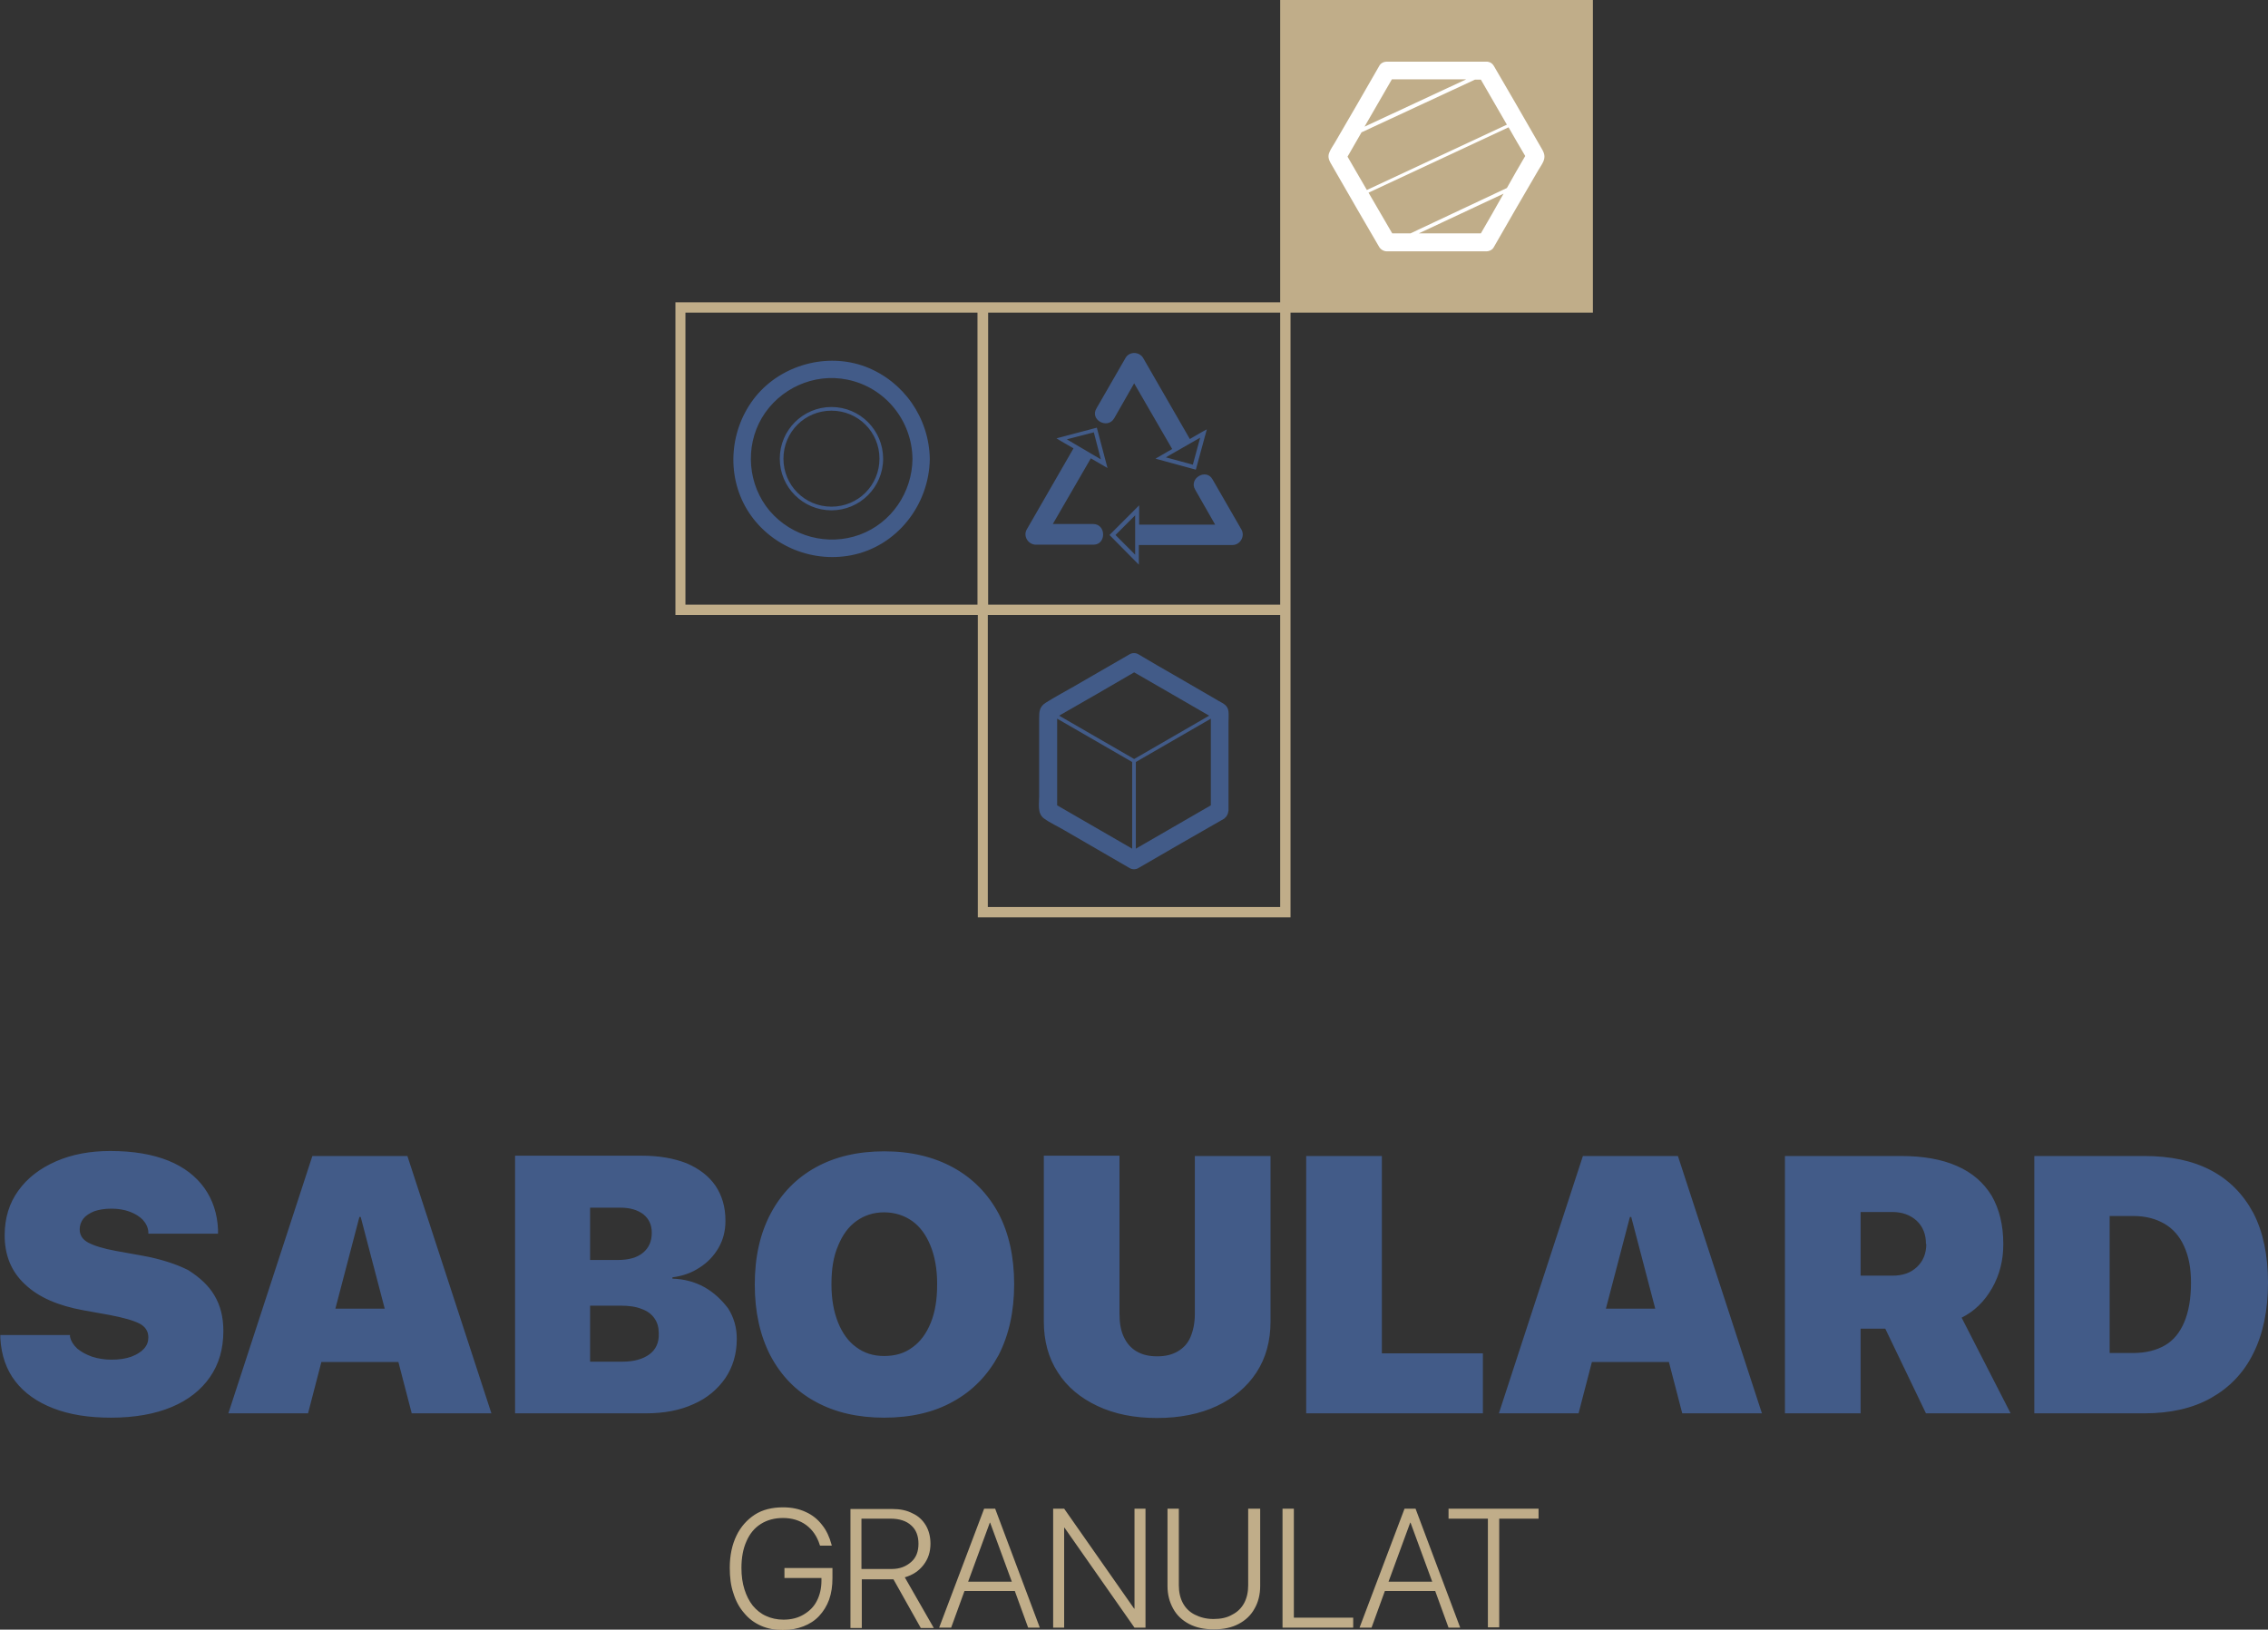
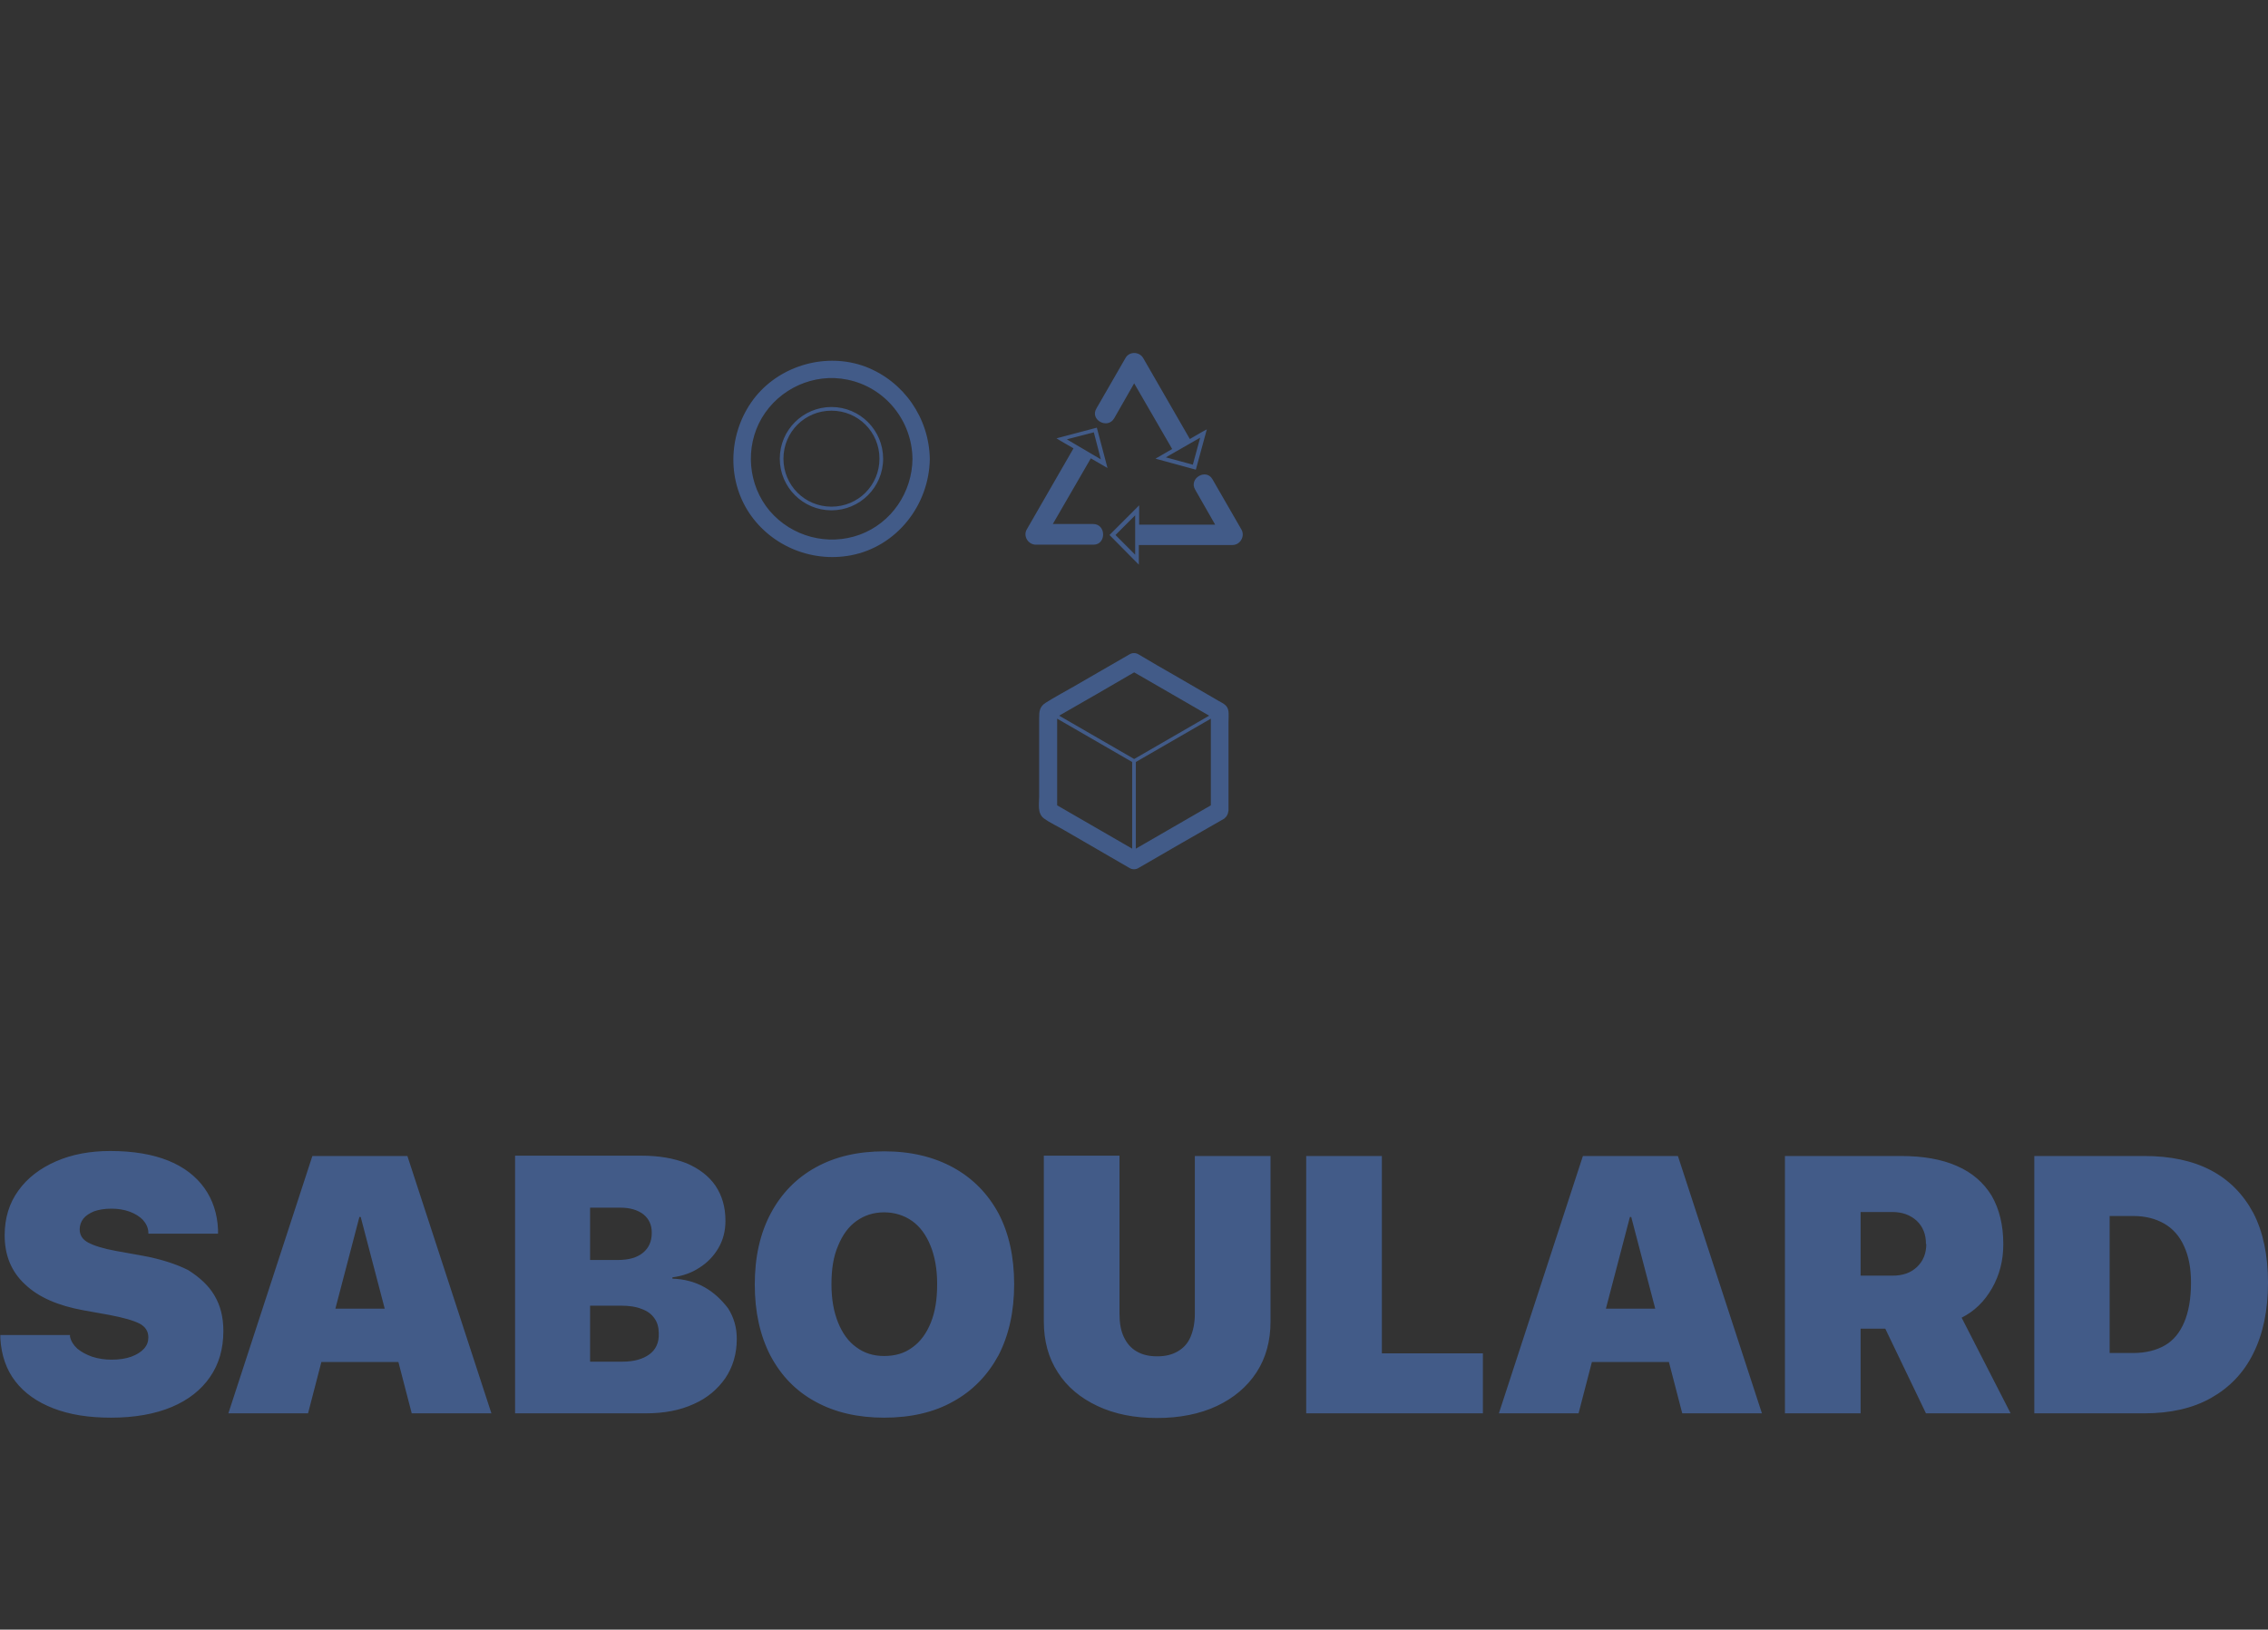
<svg xmlns="http://www.w3.org/2000/svg" version="1.1" id="granulat" x="0px" y="0px" viewBox="0 0 680.3 488.9" style="enable-background:new 0 0 680.3 488.9;" xml:space="preserve">
  <rect x="0" y="0" width="680.3" height="488.9" fill="#333333" stroke="none" />
  <style type="text/css"> .st0{fill:#425B88;} .st1{fill:#C0AD89;} .st2{fill:#FFFFFF;} </style>
  <g>
    <path class="st0" d="M597.5,386.5L597.5,386.5c2.3-4,3.4-8.4,3.4-13.2v-0.1c0-5.7-1.2-10.5-3.5-14.5c-2.4-3.9-5.8-6.9-10.4-8.9 c-4.5-2-10.1-3-16.8-3h-34.8V424h22.7v-25.4h7.4l12.2,25.4h25.4l-14.7-28.7C592.2,393.4,595.2,390.5,597.5,386.5z M577.8,373.2 L577.8,373.2c0,2.8-0.9,5.1-2.8,6.9c-1.9,1.8-4.3,2.6-7.4,2.6h-9.5v-19.1h9.5c3,0,5.4,0.9,7.3,2.6c1.9,1.8,2.8,4.1,2.8,6.9V373.2z M93.7,346.8L93.7,346.8L68.5,424h23.9l4-15.4h23.1l4,15.4h23.9l-25.2-77.2H93.7z M100.6,392.6L100.6,392.6l7.2-27.5h0.4l7.2,27.5 H100.6z M474.8,346.8L474.8,346.8L449.6,424h23.9l4-15.4h23.1l4,15.4h23.9l-25.2-77.2H474.8z M481.7,392.6l7.2-27.5h0.4l7.2,27.5 H481.7z M211.2,386.1L211.2,386.1c-2.9-1.6-6.1-2.4-9.5-2.5v-0.4c3-0.4,5.7-1.3,8.1-2.9c2.4-1.5,4.3-3.5,5.7-5.9 c1.4-2.4,2.1-5.1,2.1-8.1v-0.1c0-4.1-1-7.5-3-10.5c-2-2.9-4.9-5.1-8.6-6.7c-3.8-1.5-8.3-2.3-13.6-2.3h-37.9V424h39.2 c5.5,0,10.3-0.9,14.4-2.8c4.1-1.8,7.2-4.5,9.5-7.8c2.2-3.3,3.4-7.2,3.4-11.7v-0.1c0-3.4-0.9-6.4-2.6-9.1 C216.4,389.9,214.1,387.7,211.2,386.1z M177,362.3h9.1c2.9,0,5.2,0.7,6.9,2c1.7,1.4,2.5,3.2,2.5,5.5v0.1c0,2.5-0.9,4.5-2.6,5.9 c-1.8,1.5-4.3,2.2-7.7,2.2H177V362.3z M194.8,406.3c-1.9,1.4-4.6,2.2-8.1,2.2H177v-16.8h9.2c2.5,0,4.6,0.3,6.3,1 c1.7,0.6,3,1.6,3.8,2.8c0.9,1.2,1.3,2.8,1.3,4.5v0.1l0,0C197.7,402.8,196.7,404.9,194.8,406.3z M358.4,346.8h22.7v49.7 c0,5.8-1.4,10.9-4.2,15.2c-2.8,4.3-6.8,7.7-11.9,10.1c-5.1,2.4-11.2,3.6-18,3.6s-12.7-1.2-17.8-3.6c-5.1-2.4-9.1-5.7-11.9-10.1 c-2.8-4.3-4.2-9.4-4.2-15.3v-49.7h22.7v47.5c0,2.7,0.4,5,1.3,6.9c0.9,1.9,2.1,3.3,3.8,4.3c1.7,1,3.7,1.5,6.2,1.5 c2.5,0,4.5-0.5,6.2-1.5c1.7-1,3-2.4,3.8-4.3c0.8-1.9,1.3-4.2,1.3-6.9h0V346.8z M64.3,388.6c1.8,3,2.7,6.5,2.7,10.7v0 c0,5.3-1.3,9.9-4,13.8s-6.5,6.9-11.5,9c-5,2.1-11.1,3.2-18.2,3.2c-6.7,0-12.4-0.9-17.3-2.8c-4.9-1.9-8.7-4.6-11.4-8.1 c-2.7-3.5-4.2-7.8-4.5-12.9l0-1h20.9L21,401c0.3,1.4,1.1,2.6,2.2,3.6c1.2,1,2.7,1.8,4.4,2.4c1.8,0.6,3.8,0.9,5.9,0.9 c2.3,0,4.2-0.3,5.9-0.9c1.6-0.6,2.9-1.4,3.8-2.4c0.9-1,1.3-2.1,1.3-3.4v0c0-1.8-0.9-3.2-2.6-4.1s-4.8-1.8-9-2.6l-7.8-1.4 c-7.7-1.4-13.5-3.9-17.6-7.8c-4.1-3.8-6.1-8.7-6.1-14.7v0c0-5.2,1.4-9.7,4.1-13.4c2.7-3.8,6.5-6.7,11.3-8.8 c4.8-2.1,10.2-3.1,16.3-3.1c6.9,0,12.7,1,17.4,2.9c4.7,1.9,8.3,4.7,10.8,8.2s3.9,7.7,4.1,12.5l0,1.2H44.5l0-0.5 c-0.1-1.4-0.7-2.6-1.7-3.7c-1-1-2.3-1.8-3.9-2.4c-1.6-0.6-3.5-0.9-5.5-0.9s-3.8,0.3-5.2,0.8c-1.4,0.6-2.5,1.3-3.2,2.2 c-0.7,0.9-1.1,2-1.1,3.2v0c0,1.8,0.9,3.1,2.6,4s4.5,1.8,8.4,2.5l7.8,1.4c5.5,1,10.1,2.5,13.7,4.3l0,0 C59.9,383.2,62.6,385.7,64.3,388.6z M675.9,363.9L675.9,363.9c-3-5.6-7.2-9.9-12.7-12.8s-12.2-4.3-20-4.3h-33V424h33 c7.8,0,14.5-1.5,20-4.6c5.5-3.1,9.8-7.5,12.7-13.4c2.9-5.8,4.4-12.9,4.4-21.1v-0.1C680.3,376.5,678.8,369.5,675.9,363.9z M657.2,384.8c0,4.8-0.7,8.7-2,11.8s-3.2,5.5-5.8,7c-2.6,1.5-5.8,2.3-9.5,2.3h-7.1v-41.1h7.1c3.6,0,6.7,0.8,9.3,2.3 c2.6,1.5,4.6,3.8,5.9,6.7c1.4,3,2.1,6.6,2.1,10.9V384.8z M414.5,406h30.3v18h-53v-77.2h22.7V406z M286,350.3L286,350.3 c-5.8-3.2-12.7-4.9-20.7-4.9s-14.8,1.6-20.6,4.8c-5.8,3.2-10.3,7.8-13.5,13.8c-3.2,6-4.8,13.1-4.8,21.3v0.1 c0,8.2,1.6,15.3,4.7,21.3c3.2,6,7.6,10.6,13.5,13.8c5.8,3.2,12.7,4.8,20.6,4.8c8,0,15-1.6,20.8-4.9c5.8-3.2,10.3-7.9,13.5-13.8 c3.1-6,4.7-13.1,4.7-21.3v-0.1c0-8.2-1.6-15.3-4.7-21.2C296.3,358.1,291.8,353.5,286,350.3z M281.1,385.4L281.1,385.4 c0,4.4-0.6,8.2-1.9,11.4c-1.3,3.2-3.1,5.7-5.5,7.4c-2.4,1.8-5.2,2.6-8.5,2.6s-6-0.9-8.3-2.6c-2.4-1.7-4.2-4.2-5.5-7.4 c-1.3-3.2-2-7-2-11.5v-0.1c0-4.5,0.6-8.3,2-11.5c1.3-3.2,3.1-5.7,5.5-7.4c2.4-1.7,5.1-2.6,8.3-2.6c3.1,0,6,0.9,8.4,2.6 c2.4,1.7,4.2,4.2,5.5,7.4c1.3,3.2,2,7,2,11.4V385.4z M358.5,146.9c2,3.5,4,7,6,10.5h-22.8l0-5.8l-8.9,8.9l8.8,8.9v-1.5l0-4.4h28.1 c2.3,0,3.8-2.6,2.7-4.6h0l-8.7-15.1C361.8,140.4,356.5,143.5,358.5,146.9z M340.5,166.4l-5.9-5.9l5.9-5.9L340.5,166.4z M334.2,125.5l6-10.5l11.4,19.7l-5,2.9l12.1,3.3l3.3-12.1l-1.3,0.7h0l-3.8,2.2l-14-24.3c-1.2-2-4.2-2-5.3,0l-8.7,15.1 C326.8,125.9,332.2,128.9,334.2,125.5z M360,131.3l-2.2,8.1l-8.1-2.2L360,131.3z M249.4,153.1c8.5,0,15.5-6.9,15.5-15.5 c0-8.5-6.9-15.5-15.5-15.5c-8.5,0-15.5,6.9-15.5,15.5C233.9,146.2,240.9,153.1,249.4,153.1z M239.2,127.4c2.6-2.6,6.2-4.2,10.2-4.2 c4,0,7.6,1.6,10.2,4.2c2.6,2.6,4.2,6.2,4.2,10.2c0,4-1.6,7.6-4.2,10.2c-2.6,2.6-6.2,4.2-10.2,4.2c-4,0-7.6-1.6-10.2-4.2 c-2.6-2.6-4.2-6.2-4.2-10.2C235,133.6,236.6,130,239.2,127.4z M319.3,249.1c6.5,3.8,13,7.5,19.5,11.3c0.8,0.5,1.9,0.5,2.7,0 c8.6-5,17.1-9.9,25.7-14.8c0.1-0.1,0.2-0.2,0.3-0.3c0.1-0.1,0.2-0.2,0.3-0.3c0.1-0.1,0.2-0.3,0.3-0.5c0.1-0.1,0.1-0.3,0.2-0.4 c0-0.2,0.1-0.3,0.1-0.5c0-0.1,0.1-0.2,0.1-0.4v-26.5c0-1,0.1-2.2,0-3.2l0,0c-0.2-1.9-1.5-2.4-2.9-3.2l-13.1-7.6 c-3.7-2.1-7.3-4.2-11-6.4c-0.8-0.5-1.9-0.5-2.7,0c-5.6,3.2-11.2,6.5-16.8,9.7c-2.8,1.6-5.6,3.1-8.3,4.8c-1.9,1.2-2,2.6-2,4.7V239 c0,2.1-0.6,5,1.4,6.5C315,246.9,317.3,247.9,319.3,249.1z M363.2,241.6c-7.5,4.3-15,8.7-22.5,13v-26l22.5-13V241.6z M340.2,201.7 c7.5,4.3,15,8.7,22.5,13l-22.5,13l-22.5-13C325.2,210.4,332.7,206.1,340.2,201.7z M317.1,215.6l22.5,13v26c-7.5-4.3-15-8.7-22.5-13 V215.6z M255.2,166.6c13.8-2.6,23.5-15.1,23.7-28.9c-0.2-12.3-7.8-23.3-19.3-27.7v0c-11.5-4.3-25.1-0.6-32.9,8.9 c-7.8,9.6-9,23.4-2.6,34C230.5,163.4,243,168.9,255.2,166.6z M228.5,125.4c5.2-8.8,15.6-13.6,25.7-11.5 c11.3,2.3,19.4,12.3,19.5,23.8c-0.1,10-6.3,19.2-15.8,22.7h0c-9.6,3.5-20.4,0.6-27-7.1C224.3,145.5,223.4,134.1,228.5,125.4z M327.9,157.2L327.9,157.2c-4,0-8.1,0-12.1,0l11.4-19.7l5,2.9l-3.2-12.1l-12.1,3.2l1.3,0.8l3.8,2.2l-14,24.3 c-1.2,2,0.4,4.6,2.7,4.6h17.4C331.9,163.3,331.8,157.2,327.9,157.2z M320,131.8l8.1-2.1l2.1,8.1L320,131.8z" />
-     <path class="st1" d="M384,0v90.7c-5.6,0-82,0-87.6,0c0,0-2.9,0-3.1,0c-5.8,0-90.7,0-90.7,0v93.8h90.7v90.7h93.8v-93.8h0V93.8h90.7 V0H384z M205.6,181.4V93.8h87.6v87.6H205.6z M296.3,272.1v-87.6h0H384v87.6H296.3z M296.4,181.4V93.8H384v87.6H296.4z M277,469.5 L277,469.5c1.4-1.8,2.1-3.9,2.1-6.4v0c0-2.1-0.5-4-1.4-5.5s-2.2-2.8-4-3.6c-1.7-0.9-3.7-1.3-6-1.3h-12.6v35.7h3.4v-14.6h9.1 c0.1,0,0.3,0,0.4,0l8.2,14.6h3.9l-8.7-15.2C273.8,472.5,275.6,471.3,277,469.5z M267.4,470.7L267.4,470.7l-9,0v-15.1h8.8 c2.6,0,4.7,0.7,6.1,2c1.5,1.3,2.2,3.2,2.2,5.5v0c0,2.4-0.7,4.2-2.2,5.5S270,470.7,267.4,470.7z M235.2,473.4L235.2,473.4 L235.2,473.4L235.2,473.4z M235.2,470.4h14.5v3c0,2.4-0.3,4.5-1,6.5c-0.7,1.9-1.7,3.5-3,4.9c-1.3,1.4-2.9,2.4-4.7,3.1 c-1.8,0.7-3.8,1.1-6.2,1.1c-2.4,0-4.6-0.4-6.6-1.3c-2-0.9-3.6-2.1-5-3.8c-1.4-1.6-2.5-3.6-3.2-5.9c-0.8-2.3-1.1-4.8-1.1-7.7v0 c0-3.7,0.7-6.9,2-9.6c1.3-2.7,3.2-4.8,5.5-6.3s5.2-2.2,8.5-2.2c2.6,0,4.9,0.5,6.8,1.4c2,0.9,3.6,2.2,4.9,3.9 c1.3,1.6,2.2,3.6,2.8,5.8l0.1,0.4h-3.5l-0.1-0.2c-0.8-2.6-2.2-4.6-4.1-6c-1.9-1.4-4.3-2.1-6.9-2.1c-2.6,0-4.8,0.6-6.7,1.8 c-1.9,1.2-3.3,2.9-4.3,5.2c-1,2.2-1.5,4.9-1.5,8v0c0,2.4,0.3,4.5,0.9,6.4c0.6,1.9,1.4,3.5,2.5,4.9c1.1,1.3,2.4,2.4,4,3.1 c1.5,0.7,3.3,1.1,5.2,1.1c2.3,0,4.3-0.5,6-1.5c1.7-1,3.1-2.3,4-4.1c0.9-1.7,1.4-3.8,1.4-6.1v-0.8h-11.1V470.4z M421.3,452.6 l-13.5,35.7h3.6l4-11h15.1l4,11h3.5l-13.4-35.7H421.3z M416.5,474.5l6.5-17.7h0.1l6.5,17.7H416.5z M388,485.3h17.9v3h-21.2v-35.7 h3.4V485.3z M295.2,452.6L295.2,452.6l-13.5,35.7h3.6l4-11h15.1l4,11h3.5l-13.4-35.7H295.2z M290.4,474.5l6.5-17.7h0.1l6.5,17.7 H290.4z M434.5,452.6h27v3h-11.8v32.6h-3.4v-32.6h-11.8V452.6z M340.3,452.6h3.3v35.7h-3.3l-21-30h-0.1v30h-3.3v-35.7h3.3l21,30 h0.1V452.6z M374.6,452.6h3.4v23.2c0,2.6-0.6,4.9-1.7,6.8c-1.1,2-2.7,3.5-4.8,4.6c-2.1,1.1-4.5,1.6-7.4,1.6c-2.9,0-5.3-0.5-7.4-1.6 c-2.1-1.1-3.7-2.6-4.8-4.6c-1.1-2-1.7-4.2-1.7-6.8v-23.2h3.4v23c0,2,0.4,3.8,1.2,5.3c0.8,1.5,2,2.7,3.6,3.5s3.4,1.3,5.6,1.3 s4.1-0.4,5.6-1.3c1.6-0.8,2.8-2,3.6-3.5c0.8-1.5,1.2-3.3,1.2-5.3h0V452.6z" />
-     <path class="st2" d="M462.1,44l-7.6-13.2l-6.4-11c-0.3-0.5-0.7-0.9-1.2-1.1c0,0,0,0,0,0c-0.1,0-0.2-0.1-0.3-0.1 c-0.2-0.1-0.5-0.1-0.8-0.1H416c-1,0-1.9,0.5-2.3,1.3c-4.4,7.7-8.8,15.3-13.3,23c-0.5,0.9-1.2,1.8-1.6,2.8c-0.8,1.7,0.1,2.9,0.9,4.3 c2.5,4.4,5.1,8.8,7.6,13.2l6.4,11c0.5,0.8,1.4,1.3,2.3,1.3h29.8c1,0,1.9-0.5,2.3-1.3c4.4-7.7,8.8-15.3,13.3-23 c0.5-0.9,1.2-1.8,1.6-2.8C463.7,46.5,462.9,45.4,462.1,44L462.1,44z M417.5,23.8h22.3L409.3,38L417.5,23.8z M408.4,39.7l34-15.8 h1.8c2.6,4.5,5.2,9,7.8,13.5l-42,19.6l-5.8-10L408.4,39.7L408.4,39.7z M410.5,57.8l42-19.6c1.7,2.9,3.3,5.8,5,8.6 c-1.9,3.2-3.7,6.4-5.5,9.6L423.1,70h-5.5L410.5,57.8L410.5,57.8z M444.2,70h-18.6L451,58.1C448.8,62.1,446.5,66,444.2,70z" />
  </g>
</svg>